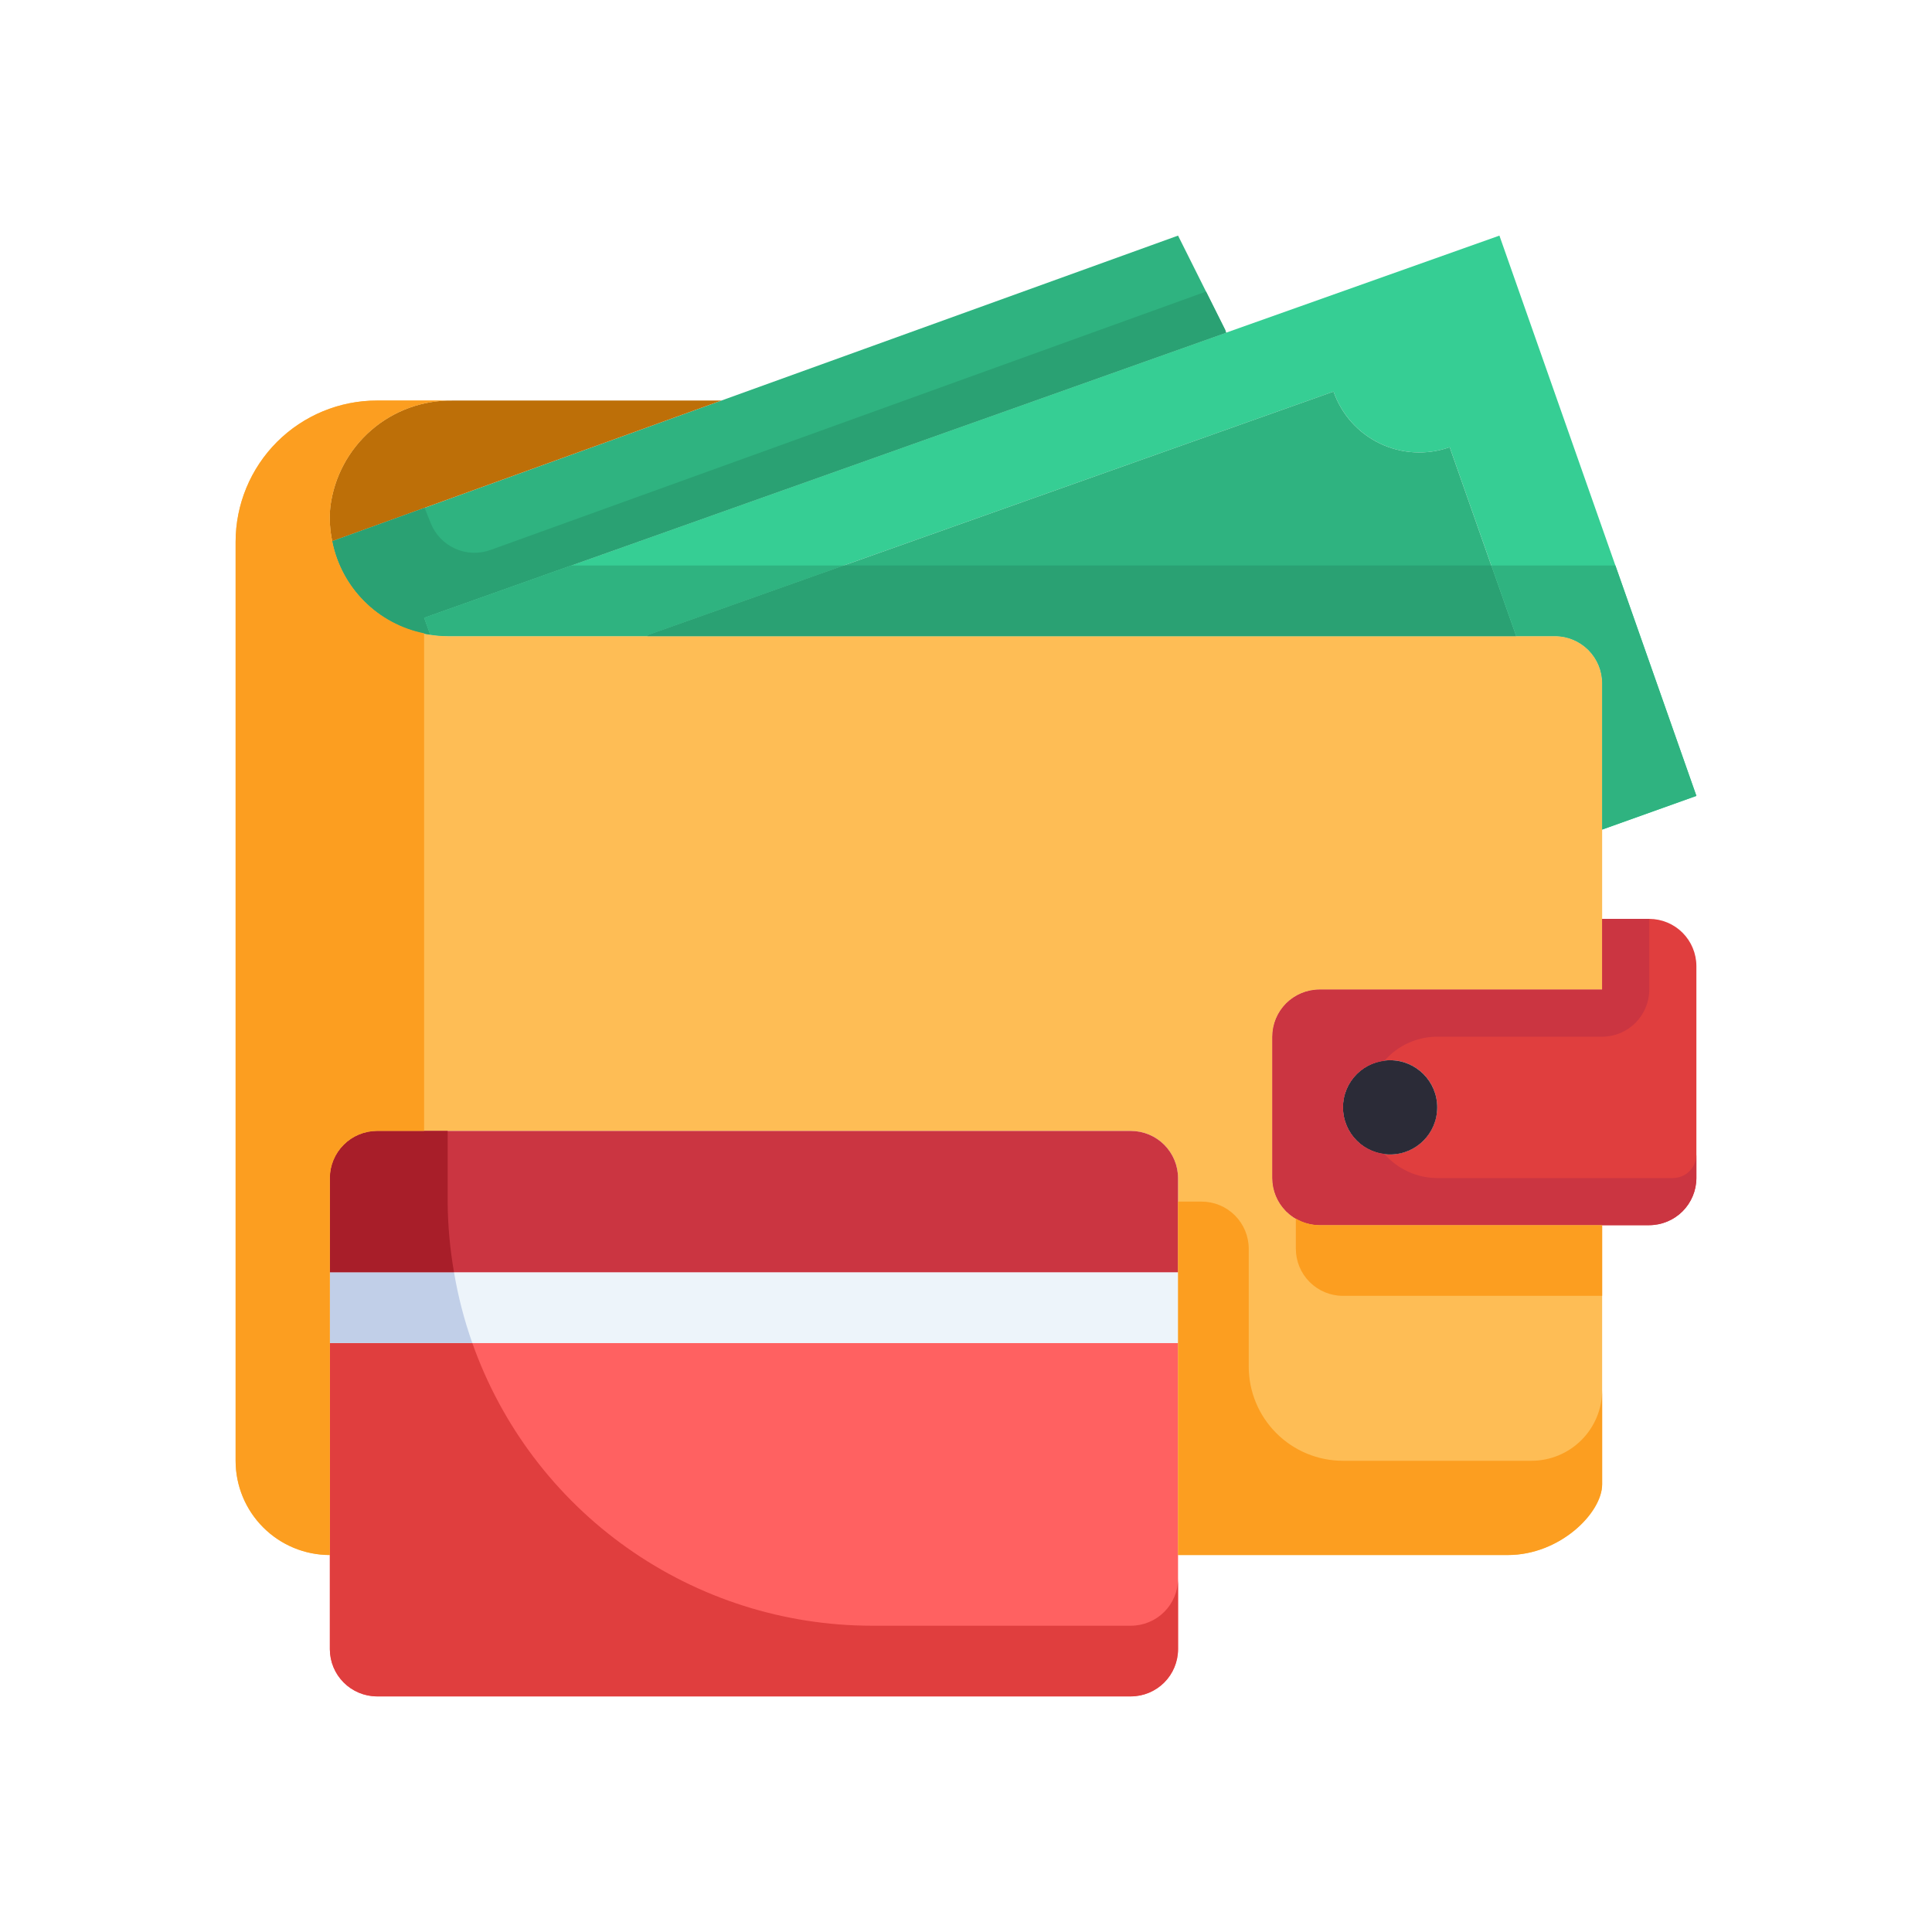
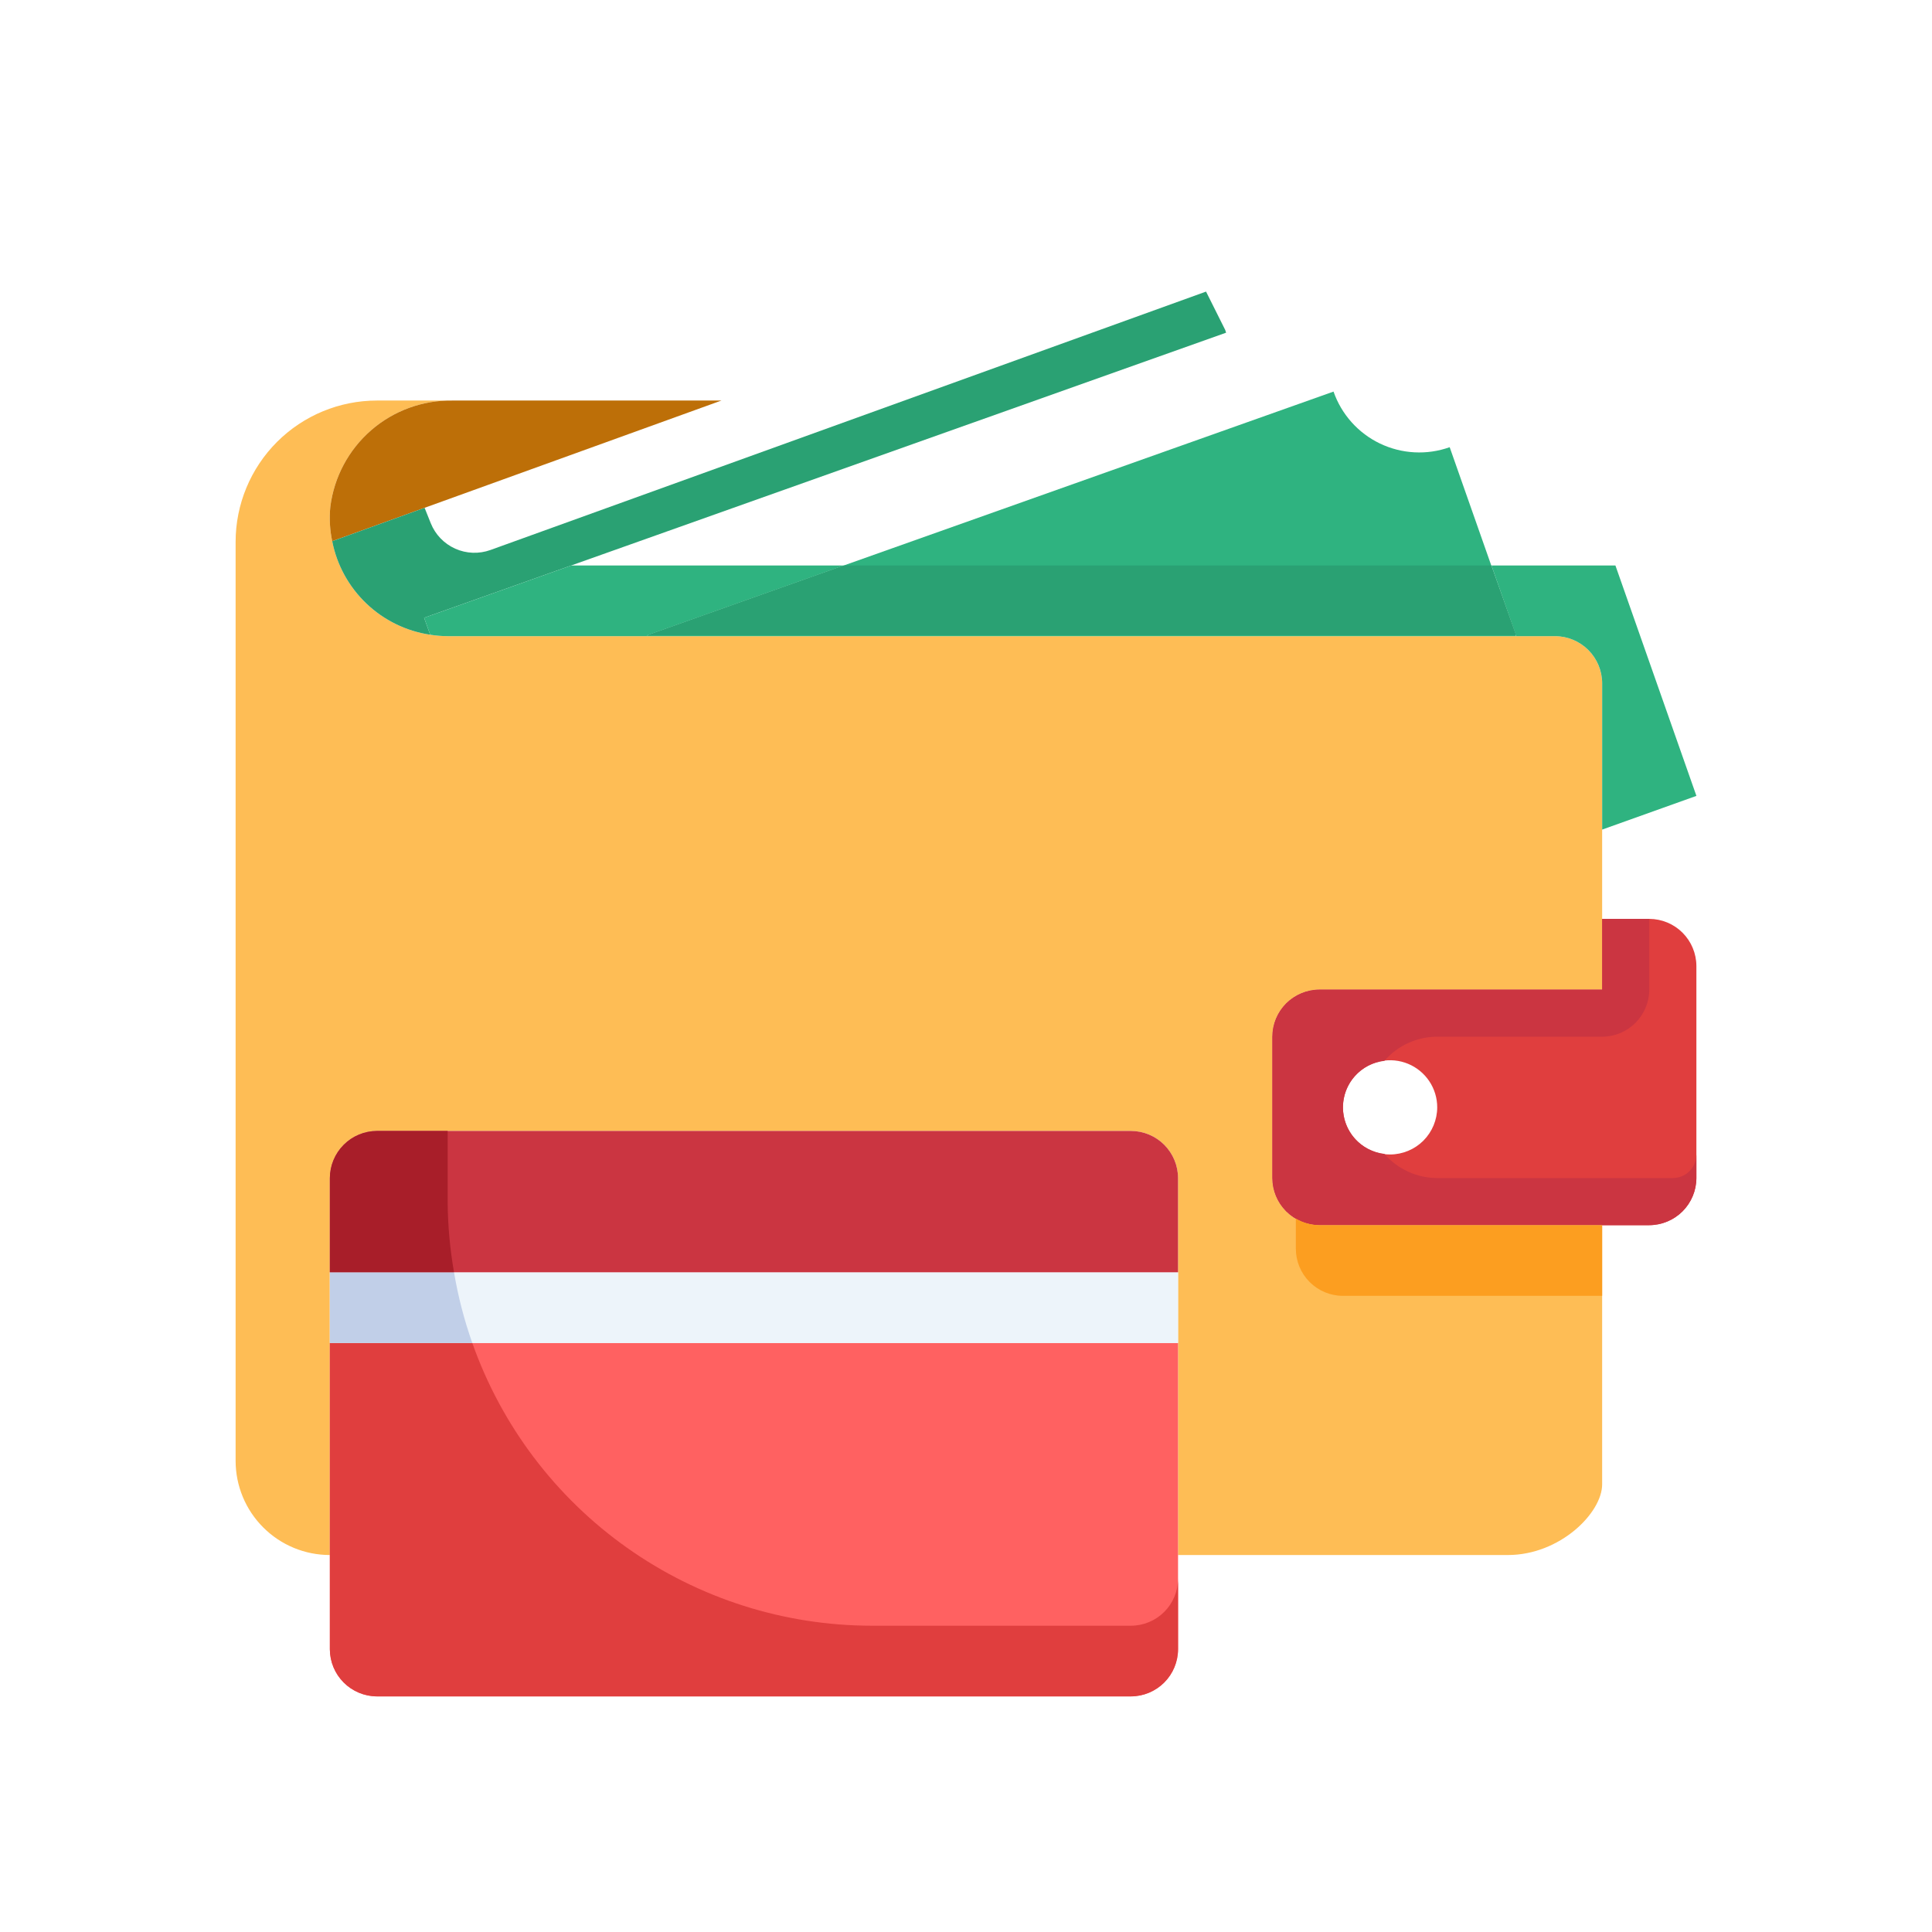
<svg xmlns="http://www.w3.org/2000/svg" width="82" height="82" viewBox="0 0 82 82" fill="none">
  <path d="M72 41V50C71.998 50.53 71.787 51.038 71.412 51.413C71.038 51.787 70.53 51.998 70 52H56C55.47 51.998 54.962 51.787 54.587 51.413C54.213 51.038 54.002 50.53 54 50V44C54.002 43.47 54.213 42.962 54.587 42.587C54.962 42.213 55.47 42.002 56 42H68V39H70C70.53 39.002 71.038 39.213 71.412 39.587C71.787 39.962 71.998 40.47 72 41ZM61 47C61 46.604 60.883 46.218 60.663 45.889C60.443 45.56 60.131 45.304 59.765 45.152C59.4 45.001 58.998 44.961 58.61 45.038C58.222 45.116 57.865 45.306 57.586 45.586C57.306 45.865 57.116 46.222 57.038 46.61C56.961 46.998 57.001 47.4 57.152 47.765C57.304 48.131 57.56 48.443 57.889 48.663C58.218 48.883 58.604 49 59 49C59.53 48.998 60.038 48.787 60.413 48.413C60.787 48.038 60.998 47.53 61 47Z" fill="#E03E3E" />
-   <path d="M63.64 10L72 33.78L68 35.21V29C67.998 28.47 67.787 27.962 67.412 27.587C67.038 27.213 66.53 27.002 66 27H64.35L61.53 18.98C61.051 19.151 60.544 19.225 60.037 19.198C59.529 19.172 59.032 19.045 58.574 18.826C58.116 18.607 57.705 18.299 57.367 17.92C57.028 17.541 56.767 17.1 56.6 16.62L27.48 26.96V27H19C18.752 27 18.505 26.98 18.26 26.94L18 26.22L52.04 14.12L63.64 10Z" fill="#36CE94" />
  <path d="M14.1 22.97C14.299 23.98 14.805 24.904 15.55 25.615C16.295 26.326 17.242 26.789 18.26 26.94C18.505 26.98 18.752 27 19 27H66C66.53 27.002 67.038 27.213 67.412 27.587C67.787 27.962 67.998 28.47 68 29V42H56C55.47 42.002 54.962 42.213 54.587 42.587C54.213 42.962 54.002 43.47 54 44V50C54.002 50.53 54.213 51.038 54.587 51.412C54.962 51.787 55.47 51.998 56 52H68V63C68 64.21 66.21 66 64 66H50V50C49.998 49.47 49.787 48.962 49.413 48.587C49.038 48.213 48.53 48.002 48 48H16C15.47 48.002 14.962 48.213 14.588 48.587C14.213 48.962 14.002 49.47 14 50V66C12.939 66 11.922 65.579 11.172 64.828C10.421 64.078 10 63.061 10 62V23C10 21.409 10.632 19.883 11.757 18.757C12.883 17.632 14.409 17 16 17H19.21C17.941 16.98 16.709 17.429 15.752 18.261C14.793 19.094 14.177 20.251 14.02 21.51C13.971 21.998 13.998 22.49 14.1 22.97Z" fill="#FEBD55" />
  <path d="M61.529 18.98L64.349 27H27.479V26.96L56.599 16.62C56.766 17.1 57.026 17.541 57.365 17.92C57.704 18.299 58.114 18.607 58.572 18.826C59.031 19.045 59.528 19.172 60.035 19.198C60.542 19.225 61.05 19.151 61.529 18.98Z" fill="#2FB380" />
-   <path d="M59 49C60.105 49 61 48.105 61 47C61 45.895 60.105 45 59 45C57.895 45 57 45.895 57 47C57 48.105 57.895 49 59 49Z" fill="#2B2B37" />
-   <path d="M30.62 17L50 10L52 14L52.04 14.12L18 26.22L18.26 26.94C17.241 26.789 16.295 26.326 15.55 25.615C14.805 24.904 14.298 23.98 14.1 22.97L30.62 17Z" fill="#2FB380" />
  <path d="M30.62 17L14.1 22.97C13.998 22.49 13.971 21.998 14.02 21.51C14.177 20.251 14.794 19.094 15.752 18.261C16.709 17.429 17.941 16.98 19.21 17H30.62Z" fill="#BD6F08" />
  <path d="M50 66V70C49.998 70.53 49.787 71.038 49.413 71.412C49.038 71.787 48.53 71.998 48 72H16C15.47 71.998 14.962 71.787 14.588 71.412C14.213 71.038 14.002 70.53 14 70V57H50V66Z" fill="#FF6161" />
  <path d="M50 54V57H49H15H14V54H15H49H50Z" fill="#EDF4FA" />
  <path d="M50 50V54H14V50C14.002 49.47 14.213 48.962 14.588 48.587C14.962 48.213 15.47 48.002 16 48H48C48.53 48.002 49.038 48.213 49.413 48.587C49.787 48.962 49.998 49.47 50 50Z" fill="#CB3541" />
  <path d="M48 69H37C33.28 68.998 29.653 67.843 26.616 65.694C23.58 63.545 21.285 60.507 20.046 57H14V70C14.002 70.53 14.213 71.038 14.588 71.412C14.962 71.787 15.47 71.998 16 72H48C48.53 71.998 49.038 71.787 49.413 71.412C49.787 71.038 49.998 70.53 50 70V67C50 67.53 49.789 68.039 49.414 68.414C49.039 68.789 48.53 69 48 69Z" fill="#E03E3E" />
  <path d="M20.046 57C19.701 56.024 19.441 55.021 19.27 54H14V57H20.046Z" fill="#C1CFE8" />
  <path d="M19.27 54C19.097 53.009 19.006 52.006 19 51V48H16C15.47 48.002 14.962 48.213 14.588 48.587C14.213 48.962 14.002 49.47 14 50V54H19.27Z" fill="#A81E29" />
  <path d="M52 14L51.188 12.376L20.818 23.343C20.33 23.519 19.793 23.499 19.32 23.287C18.846 23.074 18.474 22.686 18.282 22.205L18.021 21.553L14.1 22.97C14.298 23.98 14.805 24.904 15.55 25.615C16.295 26.326 17.241 26.789 18.26 26.94L18 26.22L52.04 14.12L52 14Z" fill="#2AA173" />
  <path d="M35.816 24H24.245L18 26.22L18.26 26.94C18.505 26.98 18.752 27 19 27H27.48V26.96L35.816 24Z" fill="#2FB380" />
  <path d="M72.001 33.78L68.563 24H63.301L64.356 27H66.001C66.531 27.002 67.038 27.213 67.413 27.587C67.788 27.962 67.999 28.47 68.001 29V35.21L72.001 33.78Z" fill="#2FB380" />
-   <path d="M35.815 24L27.479 26.96V27H64.349L63.294 24H35.815Z" fill="#2AA173" />
+   <path d="M35.815 24L27.479 26.96H64.349L63.294 24H35.815Z" fill="#2AA173" />
  <path d="M71 50H61C60.575 49.999 60.155 49.907 59.768 49.73C59.381 49.553 59.037 49.296 58.758 48.975C58.273 48.919 57.826 48.687 57.501 48.323C57.176 47.959 56.997 47.488 56.997 47C56.997 46.512 57.176 46.041 57.501 45.677C57.826 45.313 58.273 45.081 58.758 45.025C59.037 44.704 59.381 44.447 59.768 44.27C60.155 44.093 60.575 44.001 61 44H68C68.53 44 69.039 43.789 69.414 43.414C69.789 43.039 70 42.53 70 42V39H68V42H56C55.47 42.002 54.962 42.213 54.587 42.587C54.213 42.962 54.002 43.47 54 44V50C54.002 50.53 54.213 51.038 54.587 51.413C54.962 51.787 55.47 51.998 56 52H70C70.53 51.998 71.038 51.787 71.412 51.413C71.787 51.038 71.998 50.53 72 50V49C72 49.265 71.895 49.52 71.707 49.707C71.52 49.895 71.265 50 71 50Z" fill="#CB3541" />
  <path d="M57 55H68V52H56C55.648 51.998 55.303 51.901 55 51.721V53C55 53.53 55.211 54.039 55.586 54.414C55.961 54.789 56.47 55 57 55Z" fill="#FC9E20" />
-   <path d="M14 54V50C14.002 49.47 14.213 48.962 14.588 48.587C14.962 48.213 15.47 48.002 16 48H18V26.88C17.037 26.686 16.152 26.212 15.458 25.516C14.764 24.82 14.291 23.934 14.1 22.97C13.998 22.49 13.971 21.998 14.02 21.51C14.177 20.251 14.793 19.094 15.752 18.261C16.709 17.429 17.941 16.98 19.21 17H16C14.409 17 12.883 17.632 11.757 18.757C10.632 19.883 10 21.409 10 23V62C10 63.061 10.421 64.078 11.172 64.828C11.922 65.579 12.939 66 14 66V54Z" fill="#FC9E20" />
-   <path d="M65 62H57C55.939 62 54.922 61.579 54.172 60.828C53.421 60.078 53 59.061 53 58V53C53 52.47 52.789 51.961 52.414 51.586C52.039 51.211 51.53 51 51 51H50V66H64C66.21 66 68 64.21 68 63V59C68 59.796 67.684 60.559 67.121 61.121C66.559 61.684 65.796 62 65 62Z" fill="#FC9E20" />
</svg>